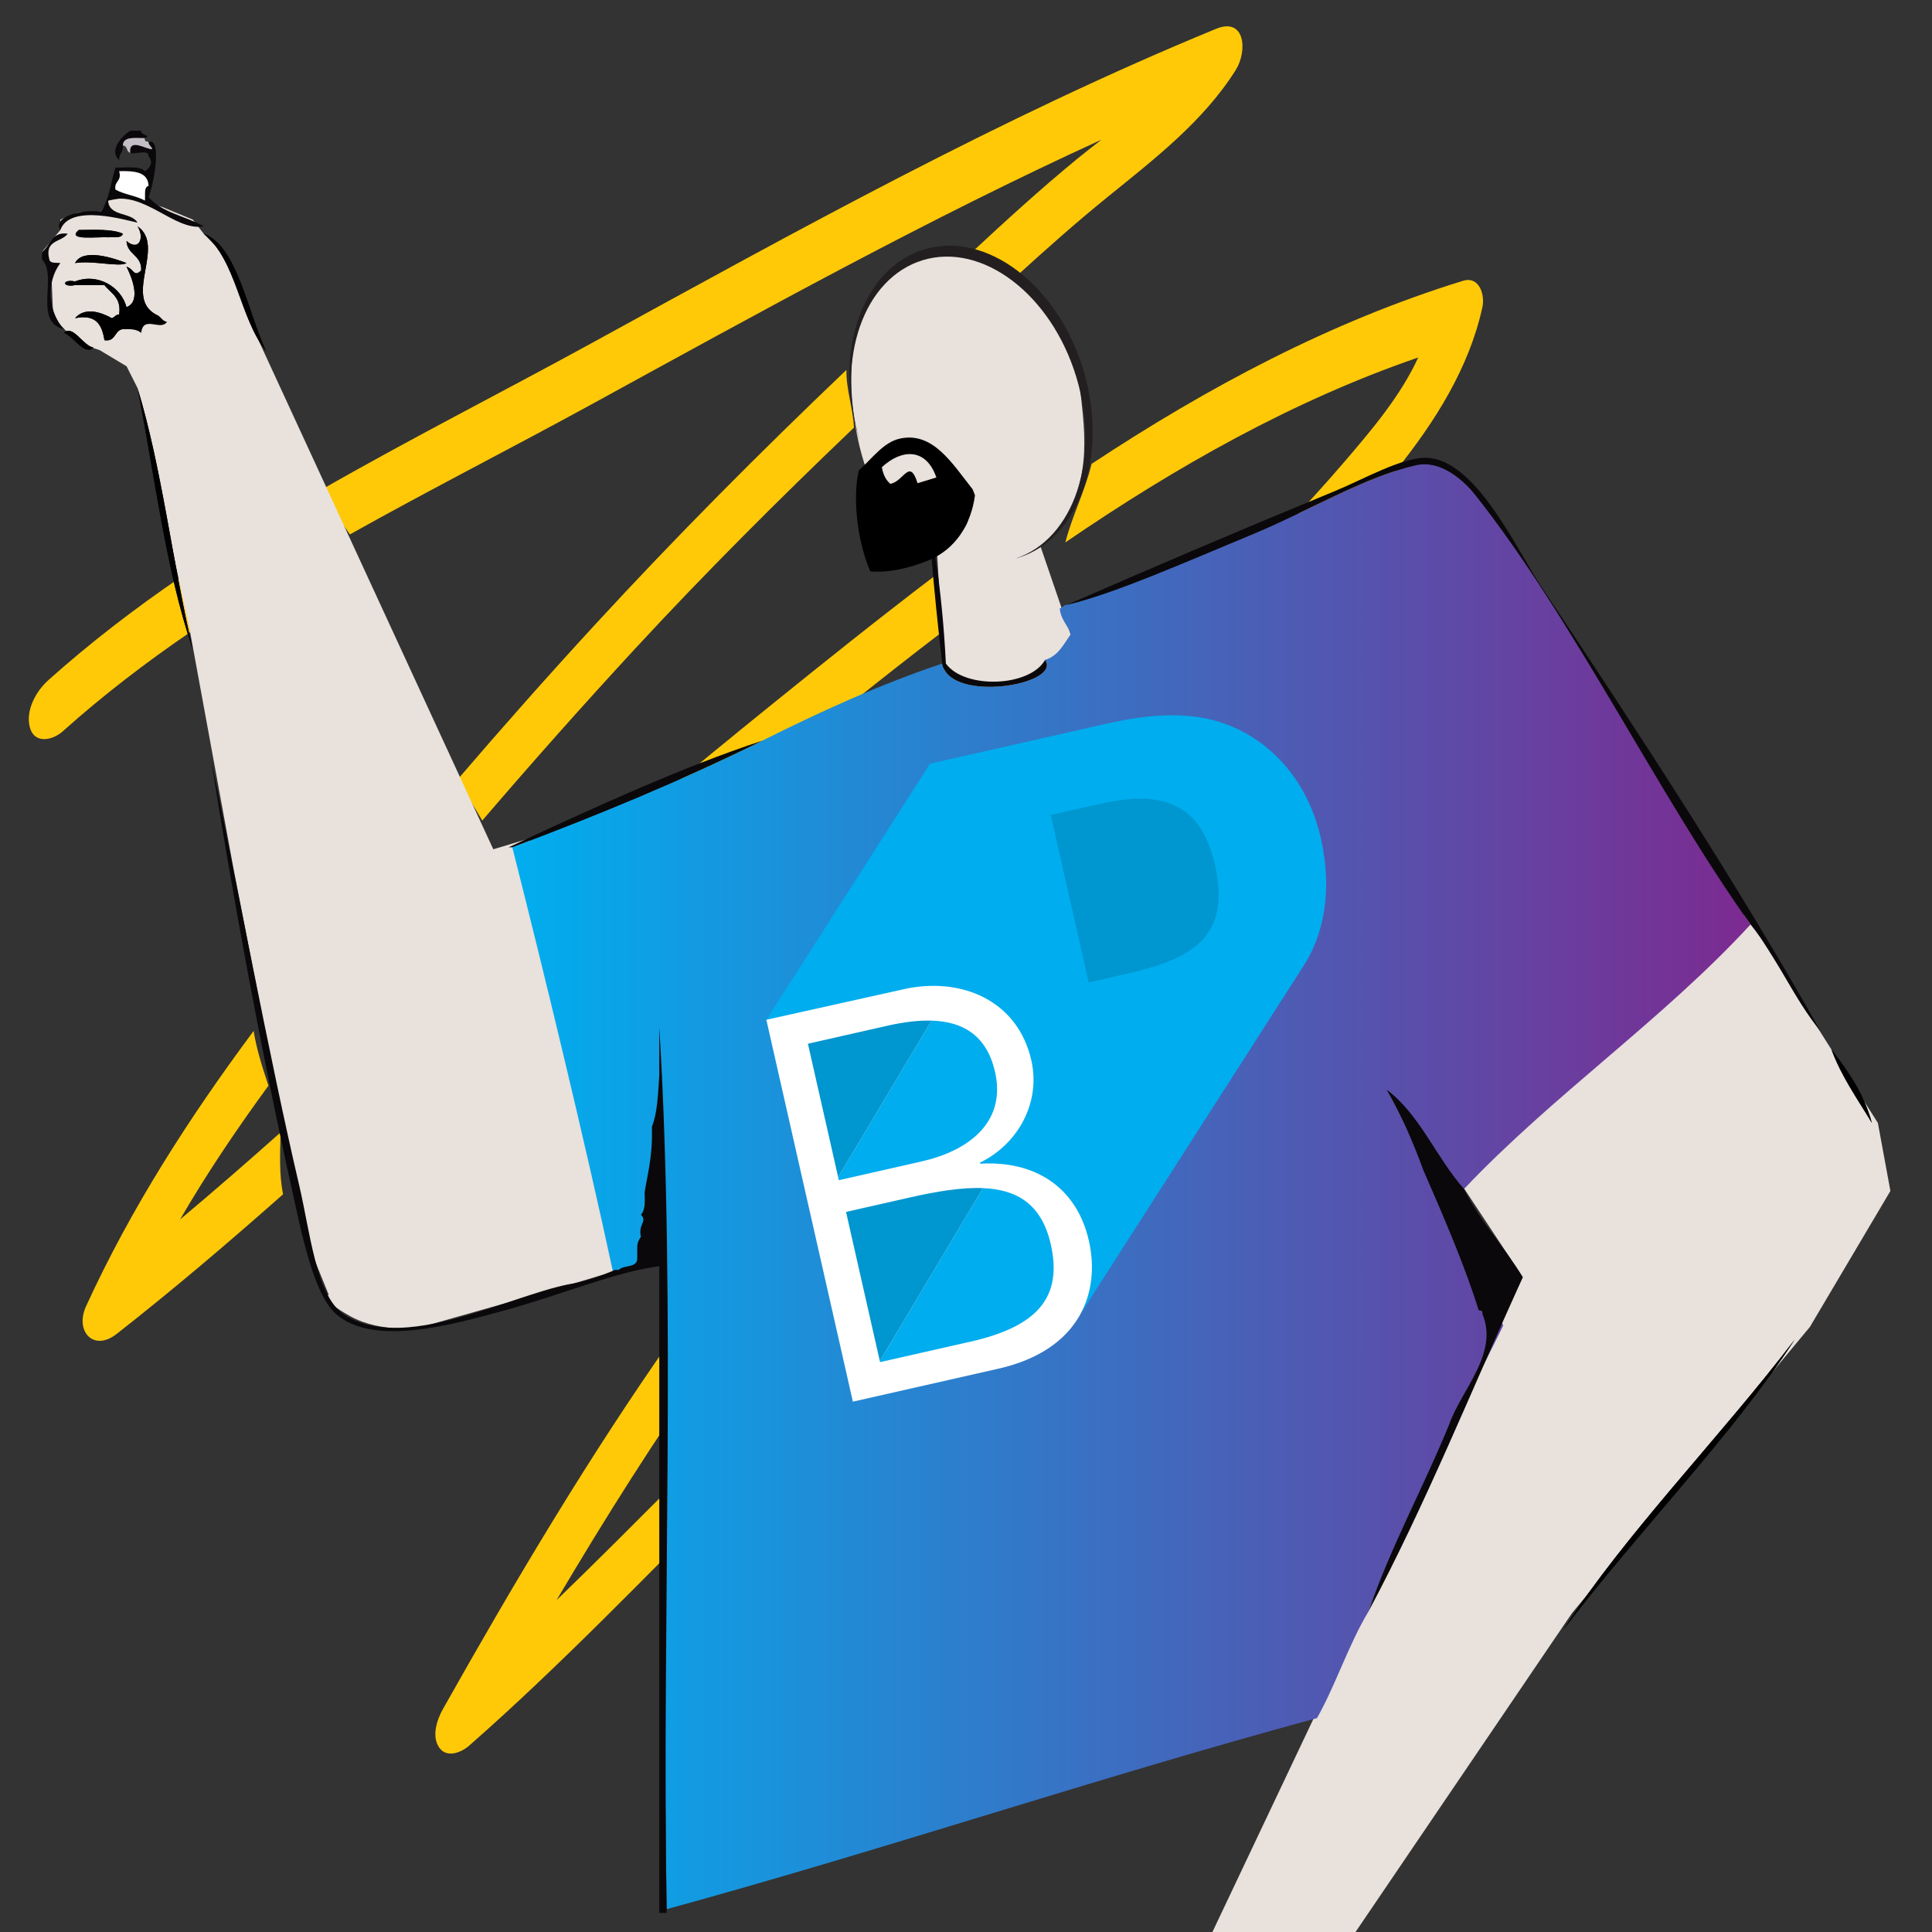
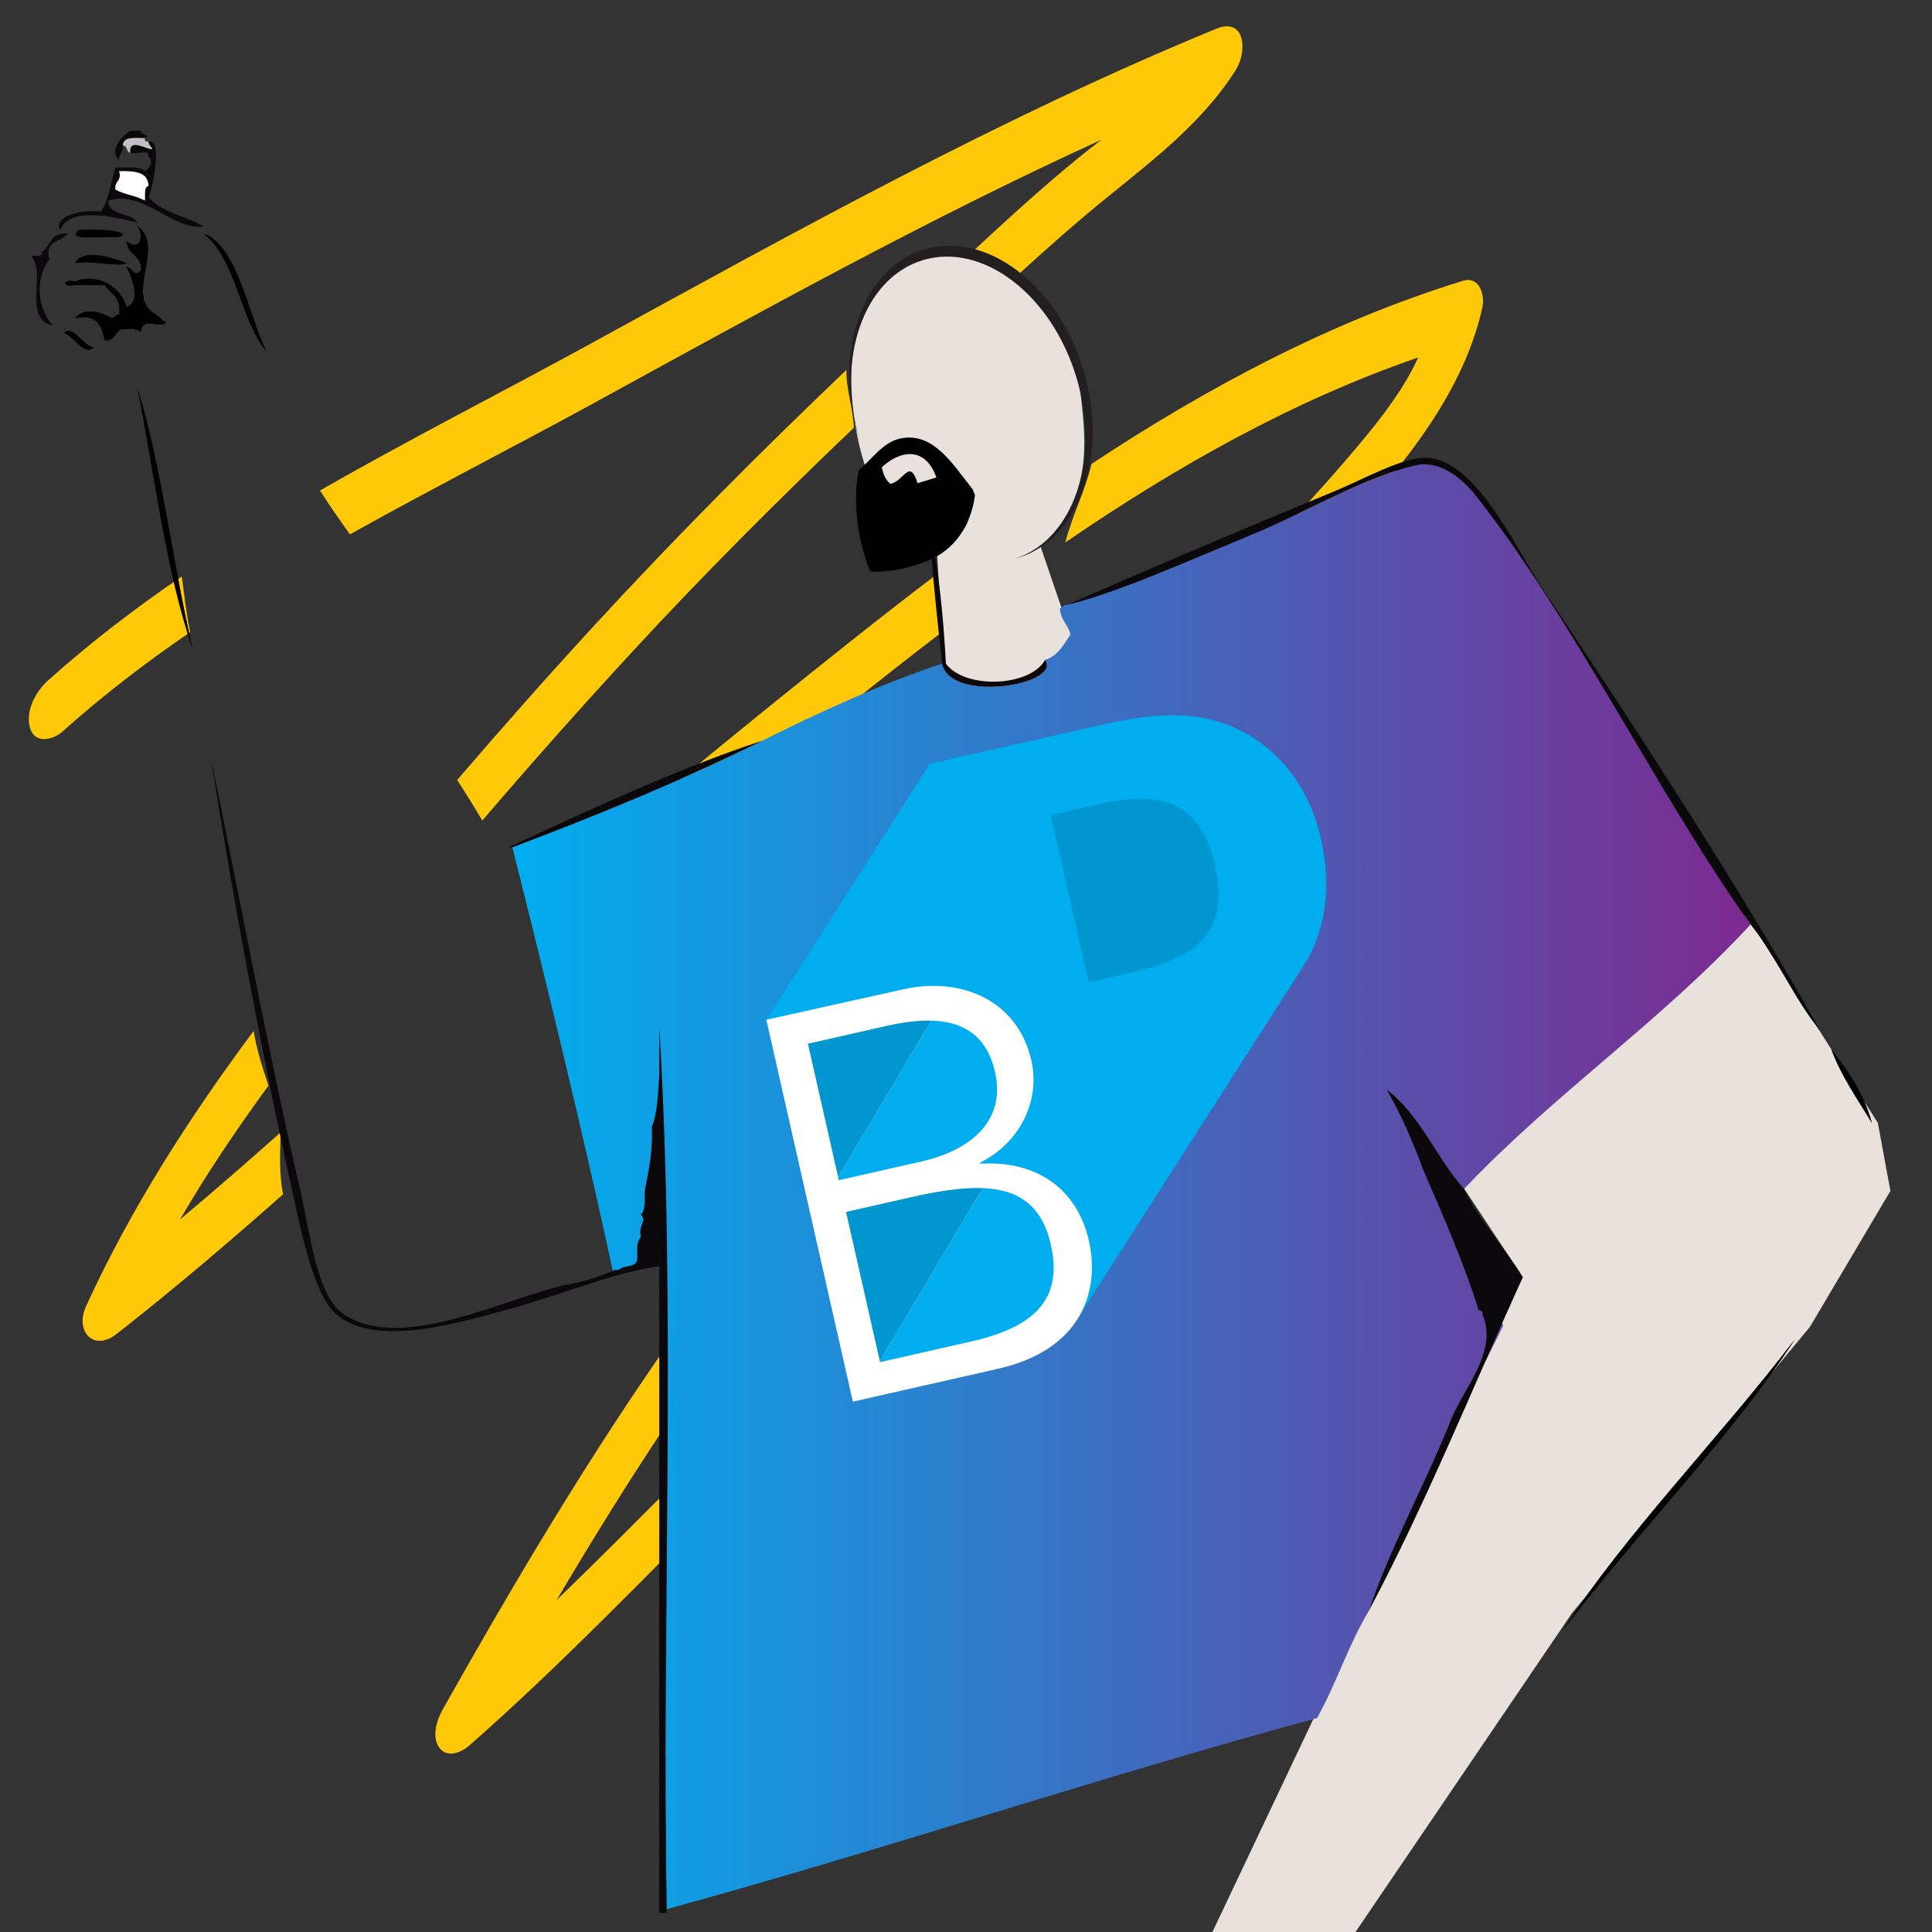
<svg xmlns="http://www.w3.org/2000/svg" version="1.1" x="0px" y="0px" width="720px" height="720px" viewBox="0 0 720 720" xml:space="preserve">
  <rect x="0" y="0" width="720" height="720" fill="#333333" stroke="none" />
  <g id="Layer_2">
    <g>
      <path fill="#FFC907" d="M67.739,214.814c-17.309,11.831-34.002,24.575-49.76,38.692c-4.581,4.104-8.597,11.355-6.816,17.699 c1.729,6.155,8.47,4.7,12.191,1.366c15.042-13.475,30.976-25.653,47.501-36.958C69.458,228.759,68.684,221.773,67.739,214.814z" />
      <path fill="#FFC907" d="M315.439,137.848c-32.175,30.667-63.543,62.185-93.646,94.894c-17.451,18.962-34.59,38.31-51.412,57.931 c3.213,5.004,6.374,10.019,9.348,15.129c18.549-21.645,37.477-42.973,56.772-63.849c26.294-28.449,53.717-55.827,81.737-82.579 C317.914,152.065,315.268,145.037,315.439,137.848z" />
      <path fill="#FFC907" d="M453.188,10.746c-80.367,33.031-156.41,75.323-232.498,117.017c-33.651,18.44-68.085,35.9-101.436,55.037 c3.526,5.573,7.334,10.968,11.141,16.361c29.956-16.778,60.661-32.376,90.675-48.817c62.385-34.171,124.729-68.75,189.451-98.305 c-3.174,2.443-6.291,4.863-9.249,7.295c-13.549,11.138-26.568,23.019-39.451,35.014c5.675,2.775,11.373,5.505,16.782,8.766 c11.122-10.152,22.384-20.153,34.061-29.625c17.404-14.117,35.723-28.149,47.831-47.346 C464.951,19.074,464.122,6.252,453.188,10.746z" />
      <path fill="#FFC907" d="M545.163,104.663c-49.287,15.198-95.057,39.625-138.375,68.219c-0.002,0.008,0.002,0.014,0,0.023 c-2.403,10.047-7.246,19.335-9.769,29.246c41.251-28.24,84.764-52.851,131.508-68.924c-6.533,14.286-17.332,26.977-27.274,38.605 c-14.321,16.753-29.859,32.258-43.41,49.668c-35.91,46.132-70.963,92.922-105.841,139.836 c-33.66,45.277-68.2,90.074-100.692,136.197c-31.489,44.699-59.406,91.723-86.217,139.336c-2.235,3.967-4.358,10.254-1.378,14.451 c2.847,4.01,8.252,1.762,11.181-0.812c68.276-59.98,126.385-132.355,200.477-185.539c-4.662,10.359-12.301,19.809-18.956,28.303 c-11.92,15.217-24.992,29.779-34.307,46.83c-2.397,4.389-5.357,19.545,4.795,16.422c22.224-6.84,52.531-18.506,73.982-4.105 c9.183,6.162,23.195-17.34,13.693-23.719c-18.37-12.33-42.114-8.586-63.505-2.676c20.515-27.188,45.599-51.461,48.272-87.713 c0.421-5.707-5.355-8.934-10.062-5.809c-68.521,45.508-123.097,107.025-181.874,163.836 c18.177-30.705,37.183-60.914,57.834-90.029c34.118-48.104,70.19-94.951,105.403-142.26 c34.883-46.861,70.042-93.52,106.027-139.54c13.528-17.299,30.01-32.261,43.766-49.439c14.334-17.897,27.023-37.892,32-60.532 C553.461,109.897,551.325,102.763,545.163,104.663z" />
      <path fill="#FFC907" d="M348.244,214.7c-20.779,15.793-41.073,32.042-60.985,48.134c-29.567,23.895-58.702,48.166-87.279,73.144 c2.167,6.101,4.013,12.316,6.211,18.402c26.097-22.778,52.629-45.005,79.562-66.901c21.33-17.34,43.101-34.977,65.47-52.05 C351.278,228.396,350.493,221.372,348.244,214.7z" />
      <path fill="#FFC907" d="M104.571,422.012c-12.347,10.982-24.807,21.834-37.468,32.449c9.999-17.209,21.174-33.764,32.948-49.871 c-2.261-6.748-4.403-13.439-5.531-20.385c-23.954,32.207-45.728,66.057-62.451,102.596c-4.261,9.312,2.777,17.072,11.369,10.342 c21.27-16.66,41.822-34.164,62.04-52.057C104,437.572,104.372,429.762,104.571,422.012z" />
    </g>
-     <path fill="#E8E1DC" d="M19.833,118.498l9.333,9.333l8,2.667l10,6l4.083,8.093l19.607,91.023l16.31,88.884l26.667,136.667 l8.667,21.333c0,0-4,1.333,8,8s26.667,4,26.667,4l49.333-14l26.667-8l-36-160l-13.333,4L96.5,127.165l-8.667-23.333l-6-10.667 l-5.936-6.086l-4.064-5.248L60.5,77.165l-8.667-2.667l-6.667-0.667l-4.872,0.924l-2.739,4.108l-8.39,0.302L22.5,81.832 l-0.006,3.878l-6.847,8.216l3.52,8.572L19.833,118.498z" />
    <polyline fill="#E8E1DC" points="537.833,431.165 567.489,475.971 451.834,720 505.166,720 585.833,601.165 674.5,494.498 704.5,443.832 699.833,418.498 650.5,340.498 537.833,428.498 " />
    <path fill="#E8E1DC" d="M404.5,252.498l-16.667-48.667c19.333-17.333,16.841-39.298,15.066-55.58 c-3.592-32.942-26.681-57.447-51.569-54.733c-24.89,2.713-37.089,25.371-33.498,58.313c2.821,25.877,13.027,46.973,31.333,53.333 l3.333,56.667L404.5,252.498z" />
  </g>
  <g id="Layer_1">
    <linearGradient id="SVGID_1_" gradientUnits="userSpaceOnUse" x1="190.921" y1="442.254" x2="652.389" y2="442.254">
      <stop offset="0" style="stop-color:#00AEEF" />
      <stop offset="1" style="stop-color:#7C2A90" />
    </linearGradient>
    <path fill-rule="evenodd" clip-rule="evenodd" fill="url(#SVGID_1_)" d="M545.58,443.107 c33.292-35.176,73.987-62.947,106.809-98.593c-34.35-48.145-66.508-114.661-102.701-160.212 c-4.311-5.426-12.854-12.988-21.909-10.955c-19.135,4.297-40.228,17.19-61.62,26.017c-23.494,9.695-50.438,21.743-68.467,26.018 c-1.373-0.004-1.63,1.109-2.738,1.369c0.356,4.208,2.97,6.159,4.107,9.585c-2.669,3.721-4.666,8.115-9.585,9.585 c6.404,9.375-35.694,16.275-38.342,1.37c-23.917,8.034-45.787,18.115-67.097,28.756c-29.631,14.645-60.931,27.62-93.115,39.711 c11.907,46.975,27.259,110.36,37.657,158.843c0.457,0,15.291-6.846,15.748-6.846c6.761-4.896,2.308,137.928,4.108,243.742 c82.056-22.471,160.142-48.912,242.373-71.207c7.069-12.557,11.787-27.467,19.171-39.711 c8.557-24.764,50.209-106.123,50.209-106.58c-3.934-10.672-37.999-78.621-43.362-87.865 C529.271,415.598,535.269,431.508,545.58,443.107z" />
    <g>
      <g>
        <path fill-rule="evenodd" clip-rule="evenodd" fill="#0A080A" d="M48.51,48.738c1.37,0,2.739,0,4.108,0 c-0.109,1.925,3.981,1.561,1.37,2.739c-3.631,0.021-8.063-0.76-8.216,2.739c0.307,2.589-1.543,3.021-1.369,5.477 C40.27,55.911,45.912,50.325,48.51,48.738z" />
        <path fill-rule="evenodd" clip-rule="evenodd" fill="#0A080A" d="M40.294,88.449c-0.609-3.956-10.346,1.217-10.955-2.739 c5.956-0.023,12.32-0.453,16.432,1.369C45.348,88.938,42.343,88.215,40.294,88.449z" />
        <path fill-rule="evenodd" clip-rule="evenodd" fill="#0A080A" d="M75.897,87.079c12.453,4.443,16.421,29.218,23.279,43.819 C89.212,118.496,88.292,97.051,75.897,87.079z" />
        <path fill-rule="evenodd" clip-rule="evenodd" fill="#0A080A" d="M47.141,98.034c-2.626,1.644-12.546-1.096-19.171,0 C30.906,92.19,43.007,96.435,47.141,98.034z" />
        <path fill-rule="evenodd" clip-rule="evenodd" fill="#0A080A" d="M23.862,124.051c3.317-3.226,7.028,4.771,10.955,5.478 C31.5,132.755,27.309,125.237,23.862,124.051z" />
        <path fill-rule="evenodd" clip-rule="evenodd" fill="#0A080A" d="M51.249,144.591c9.166,30.089,13.062,65.447,20.54,97.223 C61.791,212.558,57.689,177.406,51.249,144.591z" />
        <path fill-rule="evenodd" clip-rule="evenodd" fill="#0A080A" d="M245.695,712.867c0-80.336,0-160.67,0-241.004 c-16.885,2.26-35.787,10.486-57.512,16.432c-18.759,5.135-48.795,13.887-62.989,1.369c-8.534-7.525-13.097-31.551-16.432-46.557 c-11.708-52.684-22.201-109.98-30.125-160.213c8.617,41.061,21.848,111.934,32.864,158.844 c4.048,17.238,6.31,41.021,16.432,47.926c21.676,14.789,60.671-6.221,83.529-10.955c6.696-1.064,12.354-3.164,17.802-5.477 c0.456,0,0.913,0,1.369,0c1.744-1.908,6.708-0.596,6.847-4.107c0-1.369,0-2.738,0-4.109c-0.059-1.883,0.645-3.006,1.369-4.107 c-1.112-4.734,2.557-5.779,0-8.215c1.577-1.619,1.55-4.842,1.37-8.217c0.819-5.631,2.99-13.088,2.739-23.279 c0-0.455,0-0.912,0-1.369c2.1-5.203,2.276-12.33,2.738-19.17c0-5.934,0-11.867,0-17.803 c6.353,103.582,0.939,222.828,2.739,328.643c0,0.455,0,0.912,0,1.369C247.521,712.867,246.608,712.867,245.695,712.867z" />
        <path fill-rule="evenodd" clip-rule="evenodd" fill="#0A080A" d="M682.514,391.072c6.105,8.045,12.057,16.242,15.062,27.387 C692.29,409.596,686.338,401.398,682.514,391.072z" />
        <path fill-rule="evenodd" clip-rule="evenodd" fill="#C3BEC5" d="M58.096,117.205c1.798,0.484,2.154,2.411,4.108,2.739 c-2.259,3.56-8.863-2.669-9.585,4.108c-1.218-1.063-3.092-1.472-5.477-1.369C47.751,117.814,55.425,120.011,58.096,117.205z" />
        <path fill-rule="evenodd" clip-rule="evenodd" fill="#0A080A" d="M55.357,52.846c5.219-1.669,1.867,16.413,0,20.54 c4.693,5.806,13.866,7.13,20.54,10.955c-10.865,2.06-22.479-13.865-35.603-9.585c0.302,6.089,8.627,4.153,10.955,8.216 c-3.84-0.759-25.139-7.303-28.756,2.739c-2.979-4.86,7.68-7.798,15.062-6.847c3.098-4.205,3.73-10.876,5.478-16.432 c3.945,0.163,8.964-0.748,10.955,1.369c2.212-1.344,3.151-3.653,1.369-5.477c0.231-2.97-4.857-0.621-6.847-1.37 c-0.498-5.805,5.934-1.2,8.216-1.369C56.466,54.476,55.353,54.22,55.357,52.846z M55.357,69.278 c-0.189-5.288-5.345-5.609-10.955-5.478c1.131,3.87-1.93,3.547-1.369,6.847c3.179,1.842,7.775,2.267,10.955,4.108 C54.221,72.707,53.498,69.701,55.357,69.278z" />
        <path fill-rule="evenodd" clip-rule="evenodd" fill="#5A4B60" d="M40.294,88.449c-3.434-0.309-15.92,1.437-10.955-2.739 C29.949,89.666,39.686,84.493,40.294,88.449z" />
-         <path fill-rule="evenodd" clip-rule="evenodd" fill="#0A080A" d="M15.646,93.926c3.201-2.276,3.309-7.645,9.585-6.847 c-2.222,3.255-8.776,2.178-6.847,9.585c0.221,1.605,2.496,1.155,4.108,1.37c-5.613,7.472-4.328,18.612,1.369,24.648 c-11.649-2.541-2.199-19.814-8.216-26.018C15.646,95.752,15.646,94.839,15.646,93.926z" />
+         <path fill-rule="evenodd" clip-rule="evenodd" fill="#0A080A" d="M15.646,93.926c3.201-2.276,3.309-7.645,9.585-6.847 c-2.222,3.255-8.776,2.178-6.847,9.585c-5.613,7.472-4.328,18.612,1.369,24.648 c-11.649-2.541-2.199-19.814-8.216-26.018C15.646,95.752,15.646,94.839,15.646,93.926z" />
        <path fill-rule="evenodd" clip-rule="evenodd" fill="#0A080A" d="M47.141,122.682c-4.849-0.741-3.367,4.849-8.216,4.108 c-0.882-5.508-2.916-9.864-10.955-8.216c3.631-4.247,9.693-2.27,13.693,0c1.109-0.26,1.365-1.374,2.739-1.37 c0.919-6.396-3.084-7.87-5.478-10.955c-3.651,0-7.303,0-10.955,0c-4.952,0.993-4.952-2.362,0-1.369 c8.458-3.309,17.236,2.103,19.171,9.585c5.816-2.14,1.649-11.95,0-15.063c2.792,0.764,2.685,4.12,5.477,1.369 c0.281-5.758-5.204-5.751-5.477-10.955c4.74,4.04,6.817-1.327,4.108-5.477c10.677,7.316-5.358,26.258,6.847,32.864 C55.425,120.011,47.751,117.814,47.141,122.682z" />
        <path fill-rule="evenodd" clip-rule="evenodd" fill="#0A080A" d="M530.518,436.26c-3.934-10.672-8.33-20.881-13.693-30.125 c12.447,9.463,18.444,25.373,28.756,36.973c6.091,12.166,15.015,21.5,21.909,32.863c-18.953,41.754-36.373,85.043-57.512,124.609 c8.557-24.764,20.482-46.156,30.125-69.836c4.404-12.648,18.586-26.453,12.324-41.08c0.251-1.164-0.535-1.291-1.369-1.369 C546.099,472.221,538.082,453.57,530.518,436.26z" />
        <path fill-rule="evenodd" clip-rule="evenodd" fill="#0A080A" d="M337.77,203.828c-6.226-0.249-12.123-1.967-15.392-4.463 c2.615,2.737,5.977,4.728,10.165,5.891C334.339,204.852,336.095,204.37,337.77,203.828z" />
        <path fill-rule="evenodd" clip-rule="evenodd" fill="#0A080A" d="M389.476,245.922c-5.646,10.11-29.943,11.029-36.972,1.37 c-0.727-14.336-2.087-28.039-4.108-41.081c5.354-2.89,13.911-9.787,12.324-15.062c-1.96,7.898-9.3,11.565-17.238,12.479 c-0.319,0.135-0.621,0.291-0.949,0.415c-1.867,0.712-3.896,1.399-6.008,2.005c3.118,0.437,6.588,0.522,10.501,0.164 c1.105,13.958,2.565,27.561,4.108,41.081C353.782,262.198,395.88,255.297,389.476,245.922z" />
        <path fill-rule="evenodd" clip-rule="evenodd" fill="#0A080A" d="M668.82,499.25c-23.38,35.957-58.699,71.844-86.269,108.178 C605.859,571.395,641.193,535.525,668.82,499.25z" />
        <path fill-rule="evenodd" clip-rule="evenodd" fill="#C3BEC5" d="M45.771,54.215c0.153-3.499,4.585-2.718,8.216-2.739 c-0.251,1.164,0.534,1.292,1.369,1.369c-0.004,1.374,1.109,1.63,1.37,2.739c-2.282,0.169-8.714-4.436-8.216,1.369 C47.023,56.615,47.582,54.231,45.771,54.215z" />
        <path fill-rule="evenodd" clip-rule="evenodd" fill="#0A080A" d="M284.037,276.048c-29.631,14.645-60.931,27.62-93.115,39.711 c-0.457,0-0.913,0-1.369,0C219.432,301.817,254.463,285.73,284.037,276.048z" />
        <path fill-rule="evenodd" clip-rule="evenodd" fill="#0A080A" d="M652.389,344.515c-34.35-48.145-66.508-114.661-102.701-160.212 c-4.311-5.426-12.854-12.988-21.909-10.955c-19.135,4.297-40.228,17.19-61.62,26.017c-23.494,9.695-50.438,21.743-68.467,26.018 c31.78-13.875,64.321-27.767,99.962-42.449c10.452-4.306,25.19-12.74,34.233-12.324c18.263,0.839,33.476,34.469,42.449,47.927 c35.654,53.466,73.664,111.64,104.07,165.691C668.521,372.201,662.168,356.645,652.389,344.515z" />
        <path d="M697.576,418.459c-3.006-11.145-8.957-19.342-15.062-27.387C686.338,401.398,692.29,409.596,697.576,418.459z M34.817,129.529c-3.926-0.706-7.637-8.704-10.955-5.478C27.309,125.237,31.5,132.755,34.817,129.529z M58.096,117.205 c-12.205-6.606,3.831-25.547-6.847-32.864c2.709,4.15,0.632,9.517-4.108,5.477c0.273,5.204,5.758,5.197,5.477,10.955 c-2.792,2.75-2.685-0.605-5.477-1.369c1.649,3.113,5.816,12.923,0,15.063c-1.935-7.482-10.713-12.894-19.171-9.585 c-4.952-0.993-4.952,2.362,0,1.369c3.652,0,7.303,0,10.955,0c2.393,3.084,6.396,4.558,5.478,10.955 c-1.374-0.004-1.63,1.109-2.739,1.37c-4-2.27-10.062-4.247-13.693,0c8.039-1.648,10.072,2.708,10.955,8.216 c4.849,0.741,3.367-4.849,8.216-4.108c2.385-0.103,4.259,0.306,5.477,1.369c0.722-6.777,7.327-0.548,9.585-4.108 C60.25,119.615,59.894,117.689,58.096,117.205z M40.294,88.449c2.048-0.234,5.054,0.489,5.477-1.37 c-4.111-1.822-10.476-1.392-16.432-1.369C24.374,89.886,36.86,88.14,40.294,88.449z M27.97,98.034 c6.625-1.096,16.544,1.644,19.171,0C43.007,96.435,30.906,92.19,27.97,98.034z M99.176,130.898 c-6.857-14.601-10.826-39.375-23.279-43.819C88.292,97.051,89.212,118.496,99.176,130.898z M71.789,241.814 c-7.478-31.776-11.375-67.134-20.54-97.223C57.689,177.406,61.791,212.558,71.789,241.814z M582.552,607.428 c27.569-36.334,62.889-72.221,86.269-108.178C641.193,535.525,605.859,571.395,582.552,607.428z" />
        <path fill-rule="evenodd" clip-rule="evenodd" fill="#FFFFFF" d="M53.988,74.755c-3.179-1.842-7.776-2.266-10.955-4.108 c-0.561-3.299,2.5-2.977,1.369-6.847c5.609-0.132,10.766,0.189,10.955,5.478C53.498,69.701,54.221,72.707,53.988,74.755z" />
      </g>
    </g>
    <path fill-rule="evenodd" clip-rule="evenodd" d="M362.478,182.352c-7.57-9.572-14.717-21.448-26.886-18.947 c-6.227,1.28-10.128,7.029-15.527,11.889c-2.276,9.471-0.905,25.551,4.259,37.639c7.25,0.652,15.289-1.511,21.376-3.956 c10.613-4.262,16.229-13.794,17.643-24.396C363.054,183.836,362.763,183.091,362.478,182.352z M341.948,180.078 c-2.993-9.581-5.119-0.617-10.144,0.228c-1.443-1.222-2.611-3.042-3.164-6.194c7.325-6.795,16.448-7.351,20.317,3.831 L341.948,180.078z" />
    <g>
      <path fill-rule="evenodd" clip-rule="evenodd" fill="#231F20" d="M401.077,140.41c-9.373-30.762-34.991-50.208-57.22-43.435 c-22.015,6.708-32.437,36.616-23.532,67.073c-0.093-0.293-0.193-0.579-0.284-0.874c-9.669-31.733,1.215-63.164,24.313-70.2 c23.097-7.038,49.657,12.983,59.326,44.718c9.671,31.732-1.214,63.162-24.312,70.2c-0.264,0.08-0.529,0.14-0.797,0.212 C400.263,200.862,410.338,170.807,401.077,140.41z" />
    </g>
    <path fill="#00ADEE" d="M492.275,312.511c-4.858-21.443-18.373-36.276-35.294-42.597c-13.726-5.148-29.232-3.701-44.78-0.178 l-65.636,14.871l-60.957,95.431L402.029,490.67L485.4,360.592C493.305,348.688,496.708,332.075,492.275,312.511z" />
    <path fill="#FFFFFF" d="M317.84,522.354l-32.244-142.314l51.096-11.367c21.091-4.779,42.522,3.834,47.659,26.504 c3.572,15.77-4.957,31.168-19.135,38.109l0.089,0.396c20.033-1.225,35.9,8.443,40.5,28.746 c4.244,18.727-2.813,40.633-33.759,47.645L317.84,522.354z" />
    <g>
      <path fill="#00ADEE" d="M312.611,439.82l30.947-7.012c16.555-3.752,31.639-14.01,27.264-33.324 c-3.217-14.195-12.64-18.795-23.663-19.123l-34.809,58.314L312.611,439.82z" />
      <path fill="#0096CF" d="M301.088,388.963l11.263,49.713l34.809-58.314c-5.051-0.15-10.438,0.592-15.717,1.725L301.088,388.963z" />
    </g>
    <g>
      <path fill="#00ADEE" d="M366.338,442.781l-38.459,64.43l0.094,0.414l31.341-7.102c24.531-5.143,37.249-14.863,32.293-36.742 C388.21,448.785,379.116,443.33,366.338,442.781z" />
      <path fill="#0096CF" d="M338.944,446.287l-23.654,5.359l12.589,55.564l38.459-64.43 C358.455,442.441,349.17,443.971,338.944,446.287z" />
    </g>
    <path fill="#0096CF" d="M405.726,366.107l13.404-3.038c23.983-5.434,39.946-12.908,33.617-40.842 c-5.435-23.988-20.938-27.594-42.809-22.639l-18.341,4.156L405.726,366.107z" />
  </g>
</svg>